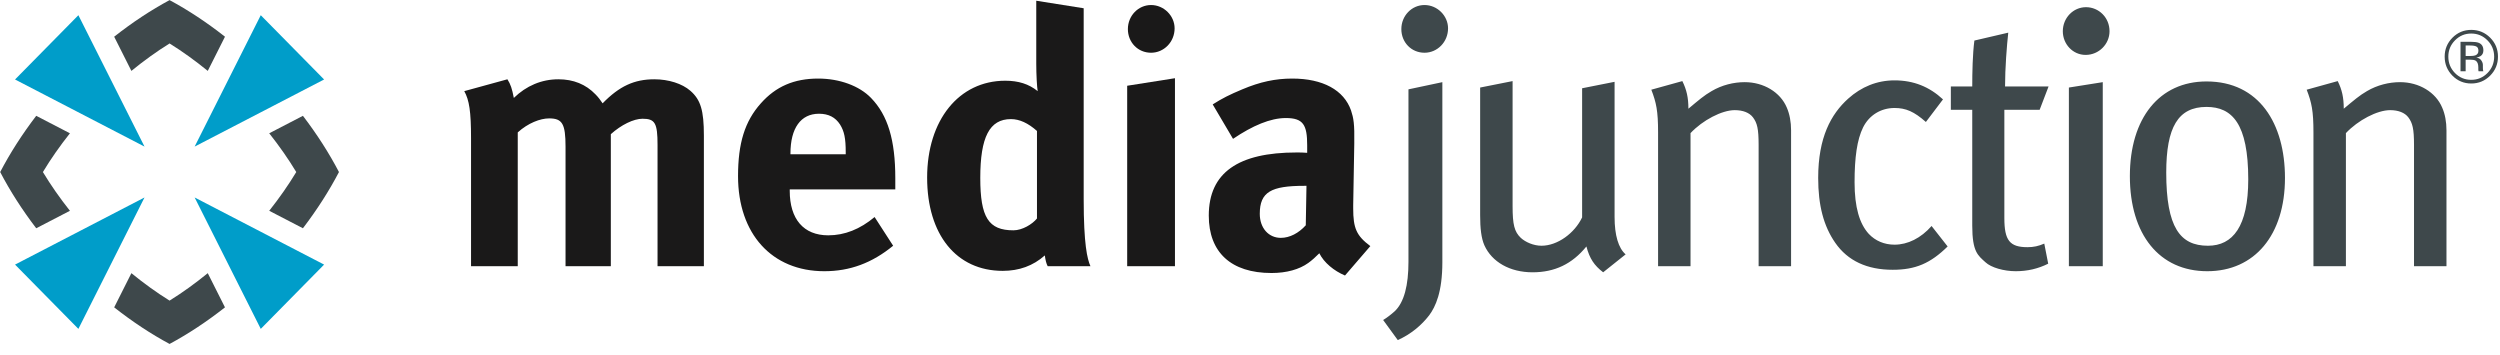
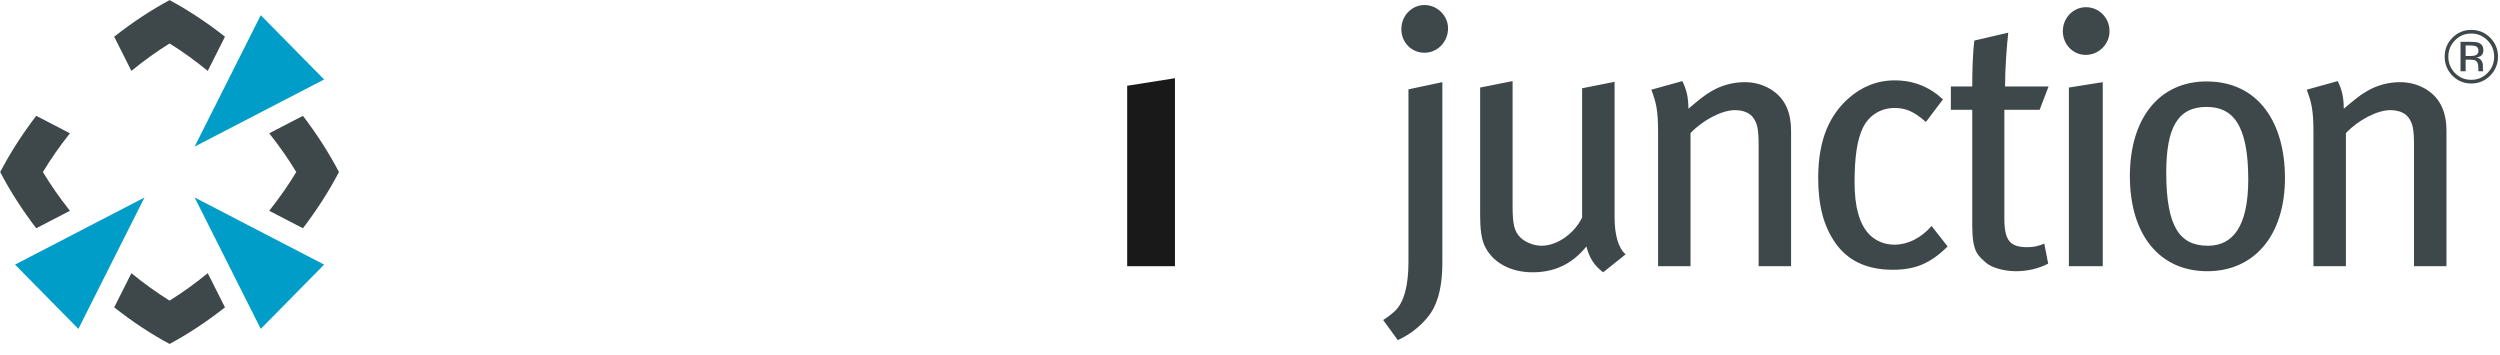
<svg xmlns="http://www.w3.org/2000/svg" width="190" height="27" viewBox="0 0 190 27">
  <g fill="none" fill-rule="evenodd">
    <g transform="translate(35)">
      <path fill="#3E484B" d="M73.615 23.966C73.047 24.701 72.261 25.384 71.231 25.846L70.119 24.32C70.391 24.157 70.716 23.91 70.987 23.665 71.719 22.983 72.043 21.675 72.043 19.902L72.043 6.79 74.619 6.244 74.619 19.93C74.619 22.193 74.104 23.312 73.615 23.966L73.615 23.966zM73.263 4.008C72.261 4.008 71.502 3.218 71.502 2.21 71.502 1.201 72.288.382 73.263.382 74.24.382 75.052 1.201 75.052 2.154 75.052 3.191 74.24 4.008 73.263 4.008L73.263 4.008zM86.84 20.695C86.164 20.175 85.811 19.658 85.567 18.731 84.482 20.067 83.154 20.695 81.475 20.695 79.74 20.695 78.384 19.902 77.816 18.649 77.573 18.103 77.491 17.34 77.491 16.359L77.491 6.653 79.957 6.163 79.957 15.677C79.957 17.068 80.092 17.612 80.58 18.077 80.932 18.403 81.556 18.676 82.152 18.676 83.371 18.676 84.673 17.722 85.241 16.523L85.241 6.708 87.708 6.218 87.708 16.495C87.708 17.885 88.005 18.867 88.548 19.332L86.84 20.695M98.655 20.231L98.655 11.015C98.655 9.789 98.549 9.352 98.223 8.916 97.952 8.562 97.464 8.371 96.84 8.371 95.865 8.371 94.402 9.134 93.48 10.116L93.48 20.231 91.014 20.231 91.014 10.061C91.014 8.426 90.878 7.799 90.5 6.817L92.858 6.163C93.182 6.817 93.319 7.417 93.319 8.262 94.103 7.607 94.51 7.253 95.079 6.926 95.865 6.462 96.76 6.244 97.6 6.244 99.036 6.244 100.31 7.008 100.798 8.179 101.013 8.672 101.122 9.27 101.122 9.897L101.122 20.231 98.655 20.231M108.846 20.503C106.895 20.503 105.432 19.822 104.483 18.459 103.589 17.176 103.182 15.596 103.182 13.523 103.182 10.442 104.158 8.672 105.459 7.499 106.461 6.598 107.654 6.108 108.982 6.108 110.445 6.108 111.637 6.598 112.667 7.553L111.367 9.27C110.472 8.48 109.849 8.207 108.982 8.207 107.952 8.207 107.057 8.753 106.596 9.679 106.136 10.606 105.947 11.969 105.947 13.85 105.947 15.759 106.326 17.013 107.03 17.778 107.518 18.295 108.195 18.595 108.982 18.595 109.985 18.595 110.987 18.103 111.8 17.176L113.02 18.731C111.719 20.012 110.58 20.503 108.846 20.503M120.013 8.344L117.331 8.344 117.331 16.577C117.331 18.267 117.736 18.786 119.09 18.786 119.552 18.786 119.933 18.703 120.365 18.513L120.663 20.04C119.904 20.421 119.09 20.612 118.198 20.612 117.302 20.612 116.327 20.339 115.893 19.93 115.324 19.412 114.891 19.14 114.891 17.15L114.891 8.344 113.264 8.344 113.264 6.572 114.891 6.572C114.891 5.509 114.918 4.118 115.053 3.082L117.628 2.482C117.519 3.463 117.384 5.181 117.384 6.572L120.691 6.572 120.013 8.344M123.509 4.173C122.533 4.173 121.774 3.355 121.774 2.374 121.774 1.365 122.561.546 123.536.546 124.512.546 125.324 1.337 125.324 2.374 125.324 3.355 124.512 4.173 123.509 4.173L123.509 4.173zM122.235 20.231L122.235 6.653 124.81 6.244 124.81 20.231 122.235 20.231 122.235 20.231zM132.75 20.612C129.118 20.612 126.87 17.831 126.87 13.387 126.87 8.971 129.118 6.19 132.695 6.19 136.707 6.19 138.658 9.407 138.658 13.523 138.658 17.858 136.354 20.612 132.75 20.612L132.75 20.612zM132.695 8.126C130.527 8.126 129.634 9.679 129.634 13.114 129.634 17.286 130.689 18.676 132.803 18.676 134.701 18.676 135.867 17.204 135.867 13.632 135.867 9.407 134.647 8.126 132.695 8.126L132.695 8.126zM148.465 20.231L148.465 11.015C148.465 9.789 148.356 9.352 148.032 8.916 147.761 8.562 147.272 8.371 146.65 8.371 145.674 8.371 144.21 9.134 143.289 10.116L143.289 20.231 140.822 20.231 140.822 10.061C140.822 8.426 140.687 7.799 140.308 6.817L142.666 6.163C142.992 6.817 143.126 7.417 143.126 8.262 143.913 7.607 144.319 7.253 144.887 6.926 145.674 6.462 146.569 6.244 147.408 6.244 148.845 6.244 150.118 7.008 150.606 8.179 150.824 8.672 150.932 9.27 150.932 9.897L150.932 20.231 148.465 20.231M152.811 2.549C153.295 2.549 153.706 2.721 154.047 3.066 154.387 3.408 154.556 3.822 154.556 4.306 154.556 4.792 154.387 5.207 154.047 5.551 153.708 5.895 153.297 6.067 152.811 6.067 152.329 6.067 151.915 5.895 151.577 5.551 151.241 5.207 151.073 4.792 151.073 4.306 151.073 3.822 151.241 3.408 151.58 3.066 151.92 2.721 152.33 2.549 152.811 2.549L152.811 2.549zM154.846 4.302C154.846 3.74 154.65 3.261 154.253 2.864 153.856 2.469 153.377 2.271 152.816 2.271 152.258 2.271 151.781 2.469 151.388 2.864 150.994 3.262 150.795 3.74 150.795 4.302 150.795 4.869 150.99 5.347 151.382 5.748 151.776 6.146 152.255 6.346 152.816 6.346 153.377 6.346 153.856 6.146 154.253 5.748 154.65 5.347 154.846 4.866 154.846 4.302L154.846 4.302zM153.359 3.861C153.359 4.031 153.282 4.145 153.126 4.207 153.044 4.238 152.917 4.255 152.746 4.255L152.389 4.255 152.389 3.457 152.727 3.457C152.947 3.457 153.108 3.484 153.209 3.538 153.31 3.594 153.359 3.702 153.359 3.861L153.359 3.861zM151.999 3.177L151.999 5.416 152.389 5.416 152.389 4.533 152.7 4.533C152.911 4.533 153.055 4.558 153.142 4.606 153.282 4.691 153.352 4.86 153.352 5.117L153.352 5.296 153.359 5.368C153.361 5.376 153.362 5.384 153.367 5.392 153.368 5.398 153.368 5.405 153.37 5.416L153.737 5.416 153.723 5.387C153.714 5.37 153.708 5.329 153.703 5.27 153.7 5.211 153.699 5.155 153.699 5.104L153.699 4.94C153.699 4.827 153.661 4.711 153.578 4.593 153.499 4.473 153.372 4.4 153.201 4.375 153.338 4.35 153.443 4.314 153.52 4.264 153.665 4.172 153.737 4.022 153.737 3.826 153.737 3.543 153.621 3.354 153.39 3.257 153.26 3.203 153.055 3.177 152.782 3.177L151.999 3.177 151.999 3.177z" />
-       <path fill="#1A1919" d="M3.563 6.026C3.807 6.408 3.915 6.735 4.051 7.443 5 6.517 6.165 6.026 7.439 6.026 8.577 6.026 9.525 6.408 10.257 7.172 10.447 7.361 10.637 7.607 10.799 7.853 12.073 6.544 13.211 6.026 14.728 6.026 15.813 6.026 16.842 6.354 17.466 6.898 18.252 7.581 18.495 8.397 18.495 10.307L18.495 20.231 14.973 20.231 14.973 11.015C14.973 9.352 14.783 9.024 13.834 9.024 13.157 9.024 12.209 9.489 11.423 10.197L11.423 20.231 7.981 20.231 7.981 11.152C7.981 9.407 7.737 8.998 6.734 8.998 6.057 8.998 5.135 9.352 4.349 10.061L4.349 20.231.799 20.231.799 10.498C.799 8.48.664 7.607.284 6.926L3.563 6.026M32.879 18.676C31.281 19.985 29.6 20.612 27.649 20.612 23.665 20.612 21.091 17.778 21.091 13.387 21.091 10.879 21.606 9.216 22.825 7.853 23.964 6.572 25.345 5.971 27.188 5.971 28.788 5.971 30.305 6.517 31.198 7.443 32.473 8.753 33.043 10.634 33.043 13.551L33.043 14.396 25.02 14.396 25.02 14.504C25.02 16.659 26.077 17.885 27.947 17.885 29.194 17.885 30.359 17.422 31.47 16.495L32.879 18.676 32.879 18.676zM29.275 11.724L29.275 11.561C29.275 10.525 29.167 9.979 28.842 9.461 28.489 8.916 27.974 8.644 27.242 8.644 25.861 8.644 25.074 9.735 25.074 11.67L25.074 11.724 29.275 11.724 29.275 11.724zM47.36 15.133C47.36 18.567 47.631 19.685 47.874 20.231L44.623 20.231C44.514 20.012 44.46 19.794 44.406 19.412 43.512 20.204 42.455 20.585 41.207 20.585 37.684 20.585 35.462 17.831 35.462 13.496 35.462 9.134 37.875 6.135 41.398 6.135 42.4 6.135 43.186 6.38 43.864 6.926 43.81 6.626 43.756 5.673 43.756 4.854L43.756.056 47.36.628 47.36 15.133 47.36 15.133zM41.831 9.052C40.205 9.052 39.501 10.415 39.501 13.523 39.501 16.523 40.124 17.504 42.02 17.504 42.699 17.504 43.457 17.04 43.81 16.605L43.81 9.952C43.133 9.352 42.482 9.052 41.831 9.052L41.831 9.052zM59.414 6.79C60.77 6.218 61.935 5.971 63.209 5.971 65.539 5.971 67.138 6.844 67.68 8.397 67.869 8.971 67.952 9.407 67.925 10.906L67.843 15.596 67.843 15.841C67.843 17.34 68.087 17.913 69.145 18.703L67.219 20.939C66.38 20.585 65.62 19.958 65.269 19.248 64.998 19.522 64.699 19.794 64.429 19.985 63.75 20.476 62.775 20.749 61.638 20.749 58.547 20.749 56.867 19.167 56.867 16.385 56.867 13.114 59.117 11.588 63.534 11.588 63.805 11.588 64.049 11.588 64.346 11.615L64.346 11.043C64.346 9.489 64.049 8.971 62.721 8.971 61.556 8.971 60.201 9.544 58.71 10.552L57.165 7.935C57.897 7.471 58.439 7.199 59.414 6.79L59.414 6.79zM64.129 14.123C61.61 14.123 60.743 14.587 60.743 16.249 60.743 17.34 61.42 18.077 62.341 18.077 63.018 18.077 63.696 17.722 64.239 17.122L64.292 14.123 64.129 14.123 64.129 14.123z" />
      <polyline fill="#1A1919" points="50.666 6.517 50.666 20.231 54.297 20.231 54.297 5.944 50.666 6.517" />
-       <path fill="#1A1919" d="M52.481,4.008 C53.457,4.008 54.27,3.191 54.27,2.154 C54.27,1.201 53.457,0.382 52.481,0.382 C51.505,0.382 50.719,1.201 50.719,2.21 C50.719,3.218 51.478,4.008 52.481,4.008" />
    </g>
    <path fill="#3E484B" d="M3.26 13.075C3.863 12.075 4.555 11.088 5.314 10.13L2.753 8.802C1.678 10.21.758 11.648.014 13.075.758 14.502 1.678 15.939 2.753 17.348L5.314 16.02C4.555 15.062 3.863 14.074 3.26 13.075M22.516 13.075C21.913 14.074 21.22 15.062 20.461 16.02L23.022 17.348C24.097 15.939 25.017 14.502 25.761 13.075 25.017 11.648 24.097 10.21 23.022 8.802L20.461 10.13C21.22 11.088 21.913 12.075 22.516 13.075M12.887 22.847C11.902 22.235 10.93 21.532 9.986 20.761L8.678 23.36C10.065 24.451 11.481 25.385 12.887 26.14 14.294 25.385 15.71 24.451 17.098 23.36L15.79 20.761C14.845 21.532 13.872 22.235 12.887 22.847M12.887 3.303C13.873 3.915 14.845 4.618 15.79 5.388L17.098 2.789C15.71 1.698 14.294.764 12.887.009 11.481.764 10.065 1.698 8.677 2.789L9.986 5.388C10.93 4.617 11.902 3.915 12.887 3.303" />
    <polyline fill="#009DC9" points="14.793 15.008 19.818 24.995 24.632 20.109 14.793 15.008" />
-     <polyline fill="#009DC9" points="10.983 11.141 5.957 1.155 1.143 6.041 10.983 11.141" />
    <polyline fill="#009DC9" points="8.663 19.617 10.983 15.008 1.143 20.109 5.957 24.995 8.663 19.617" />
    <polyline fill="#009DC9" points="14.793 11.141 24.632 6.041 19.818 1.155 14.793 11.141" />
  </g>
</svg>